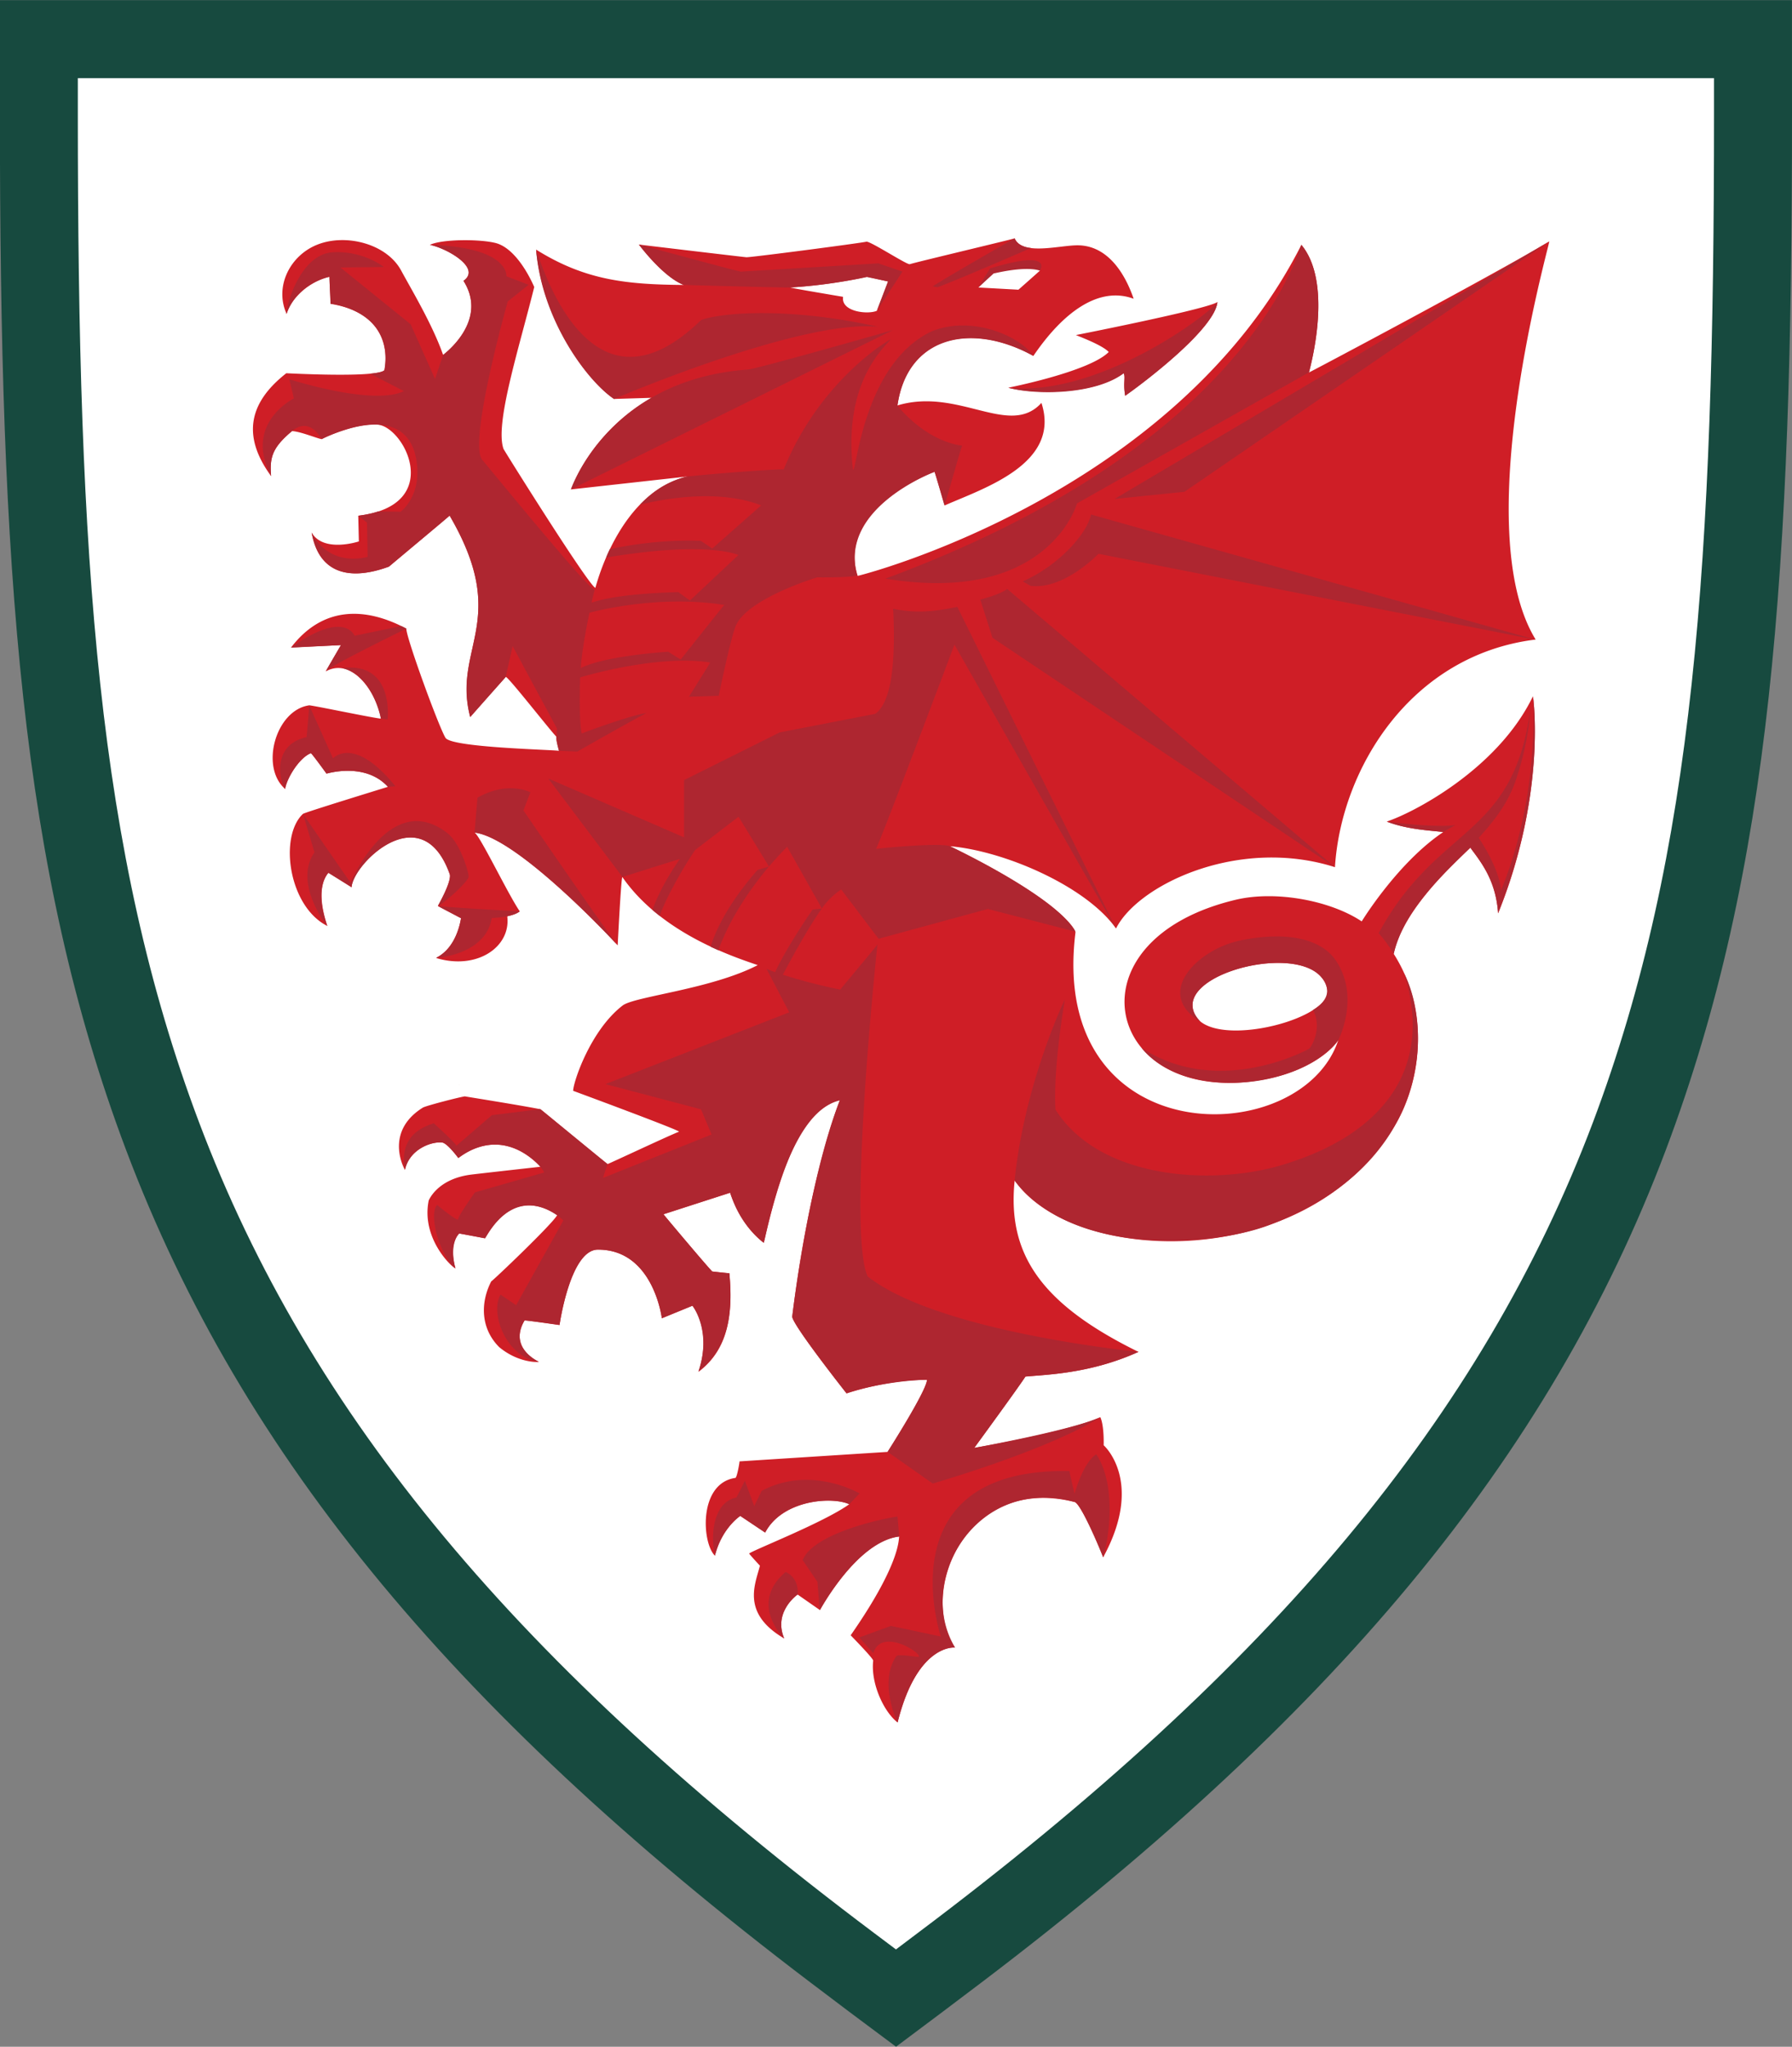
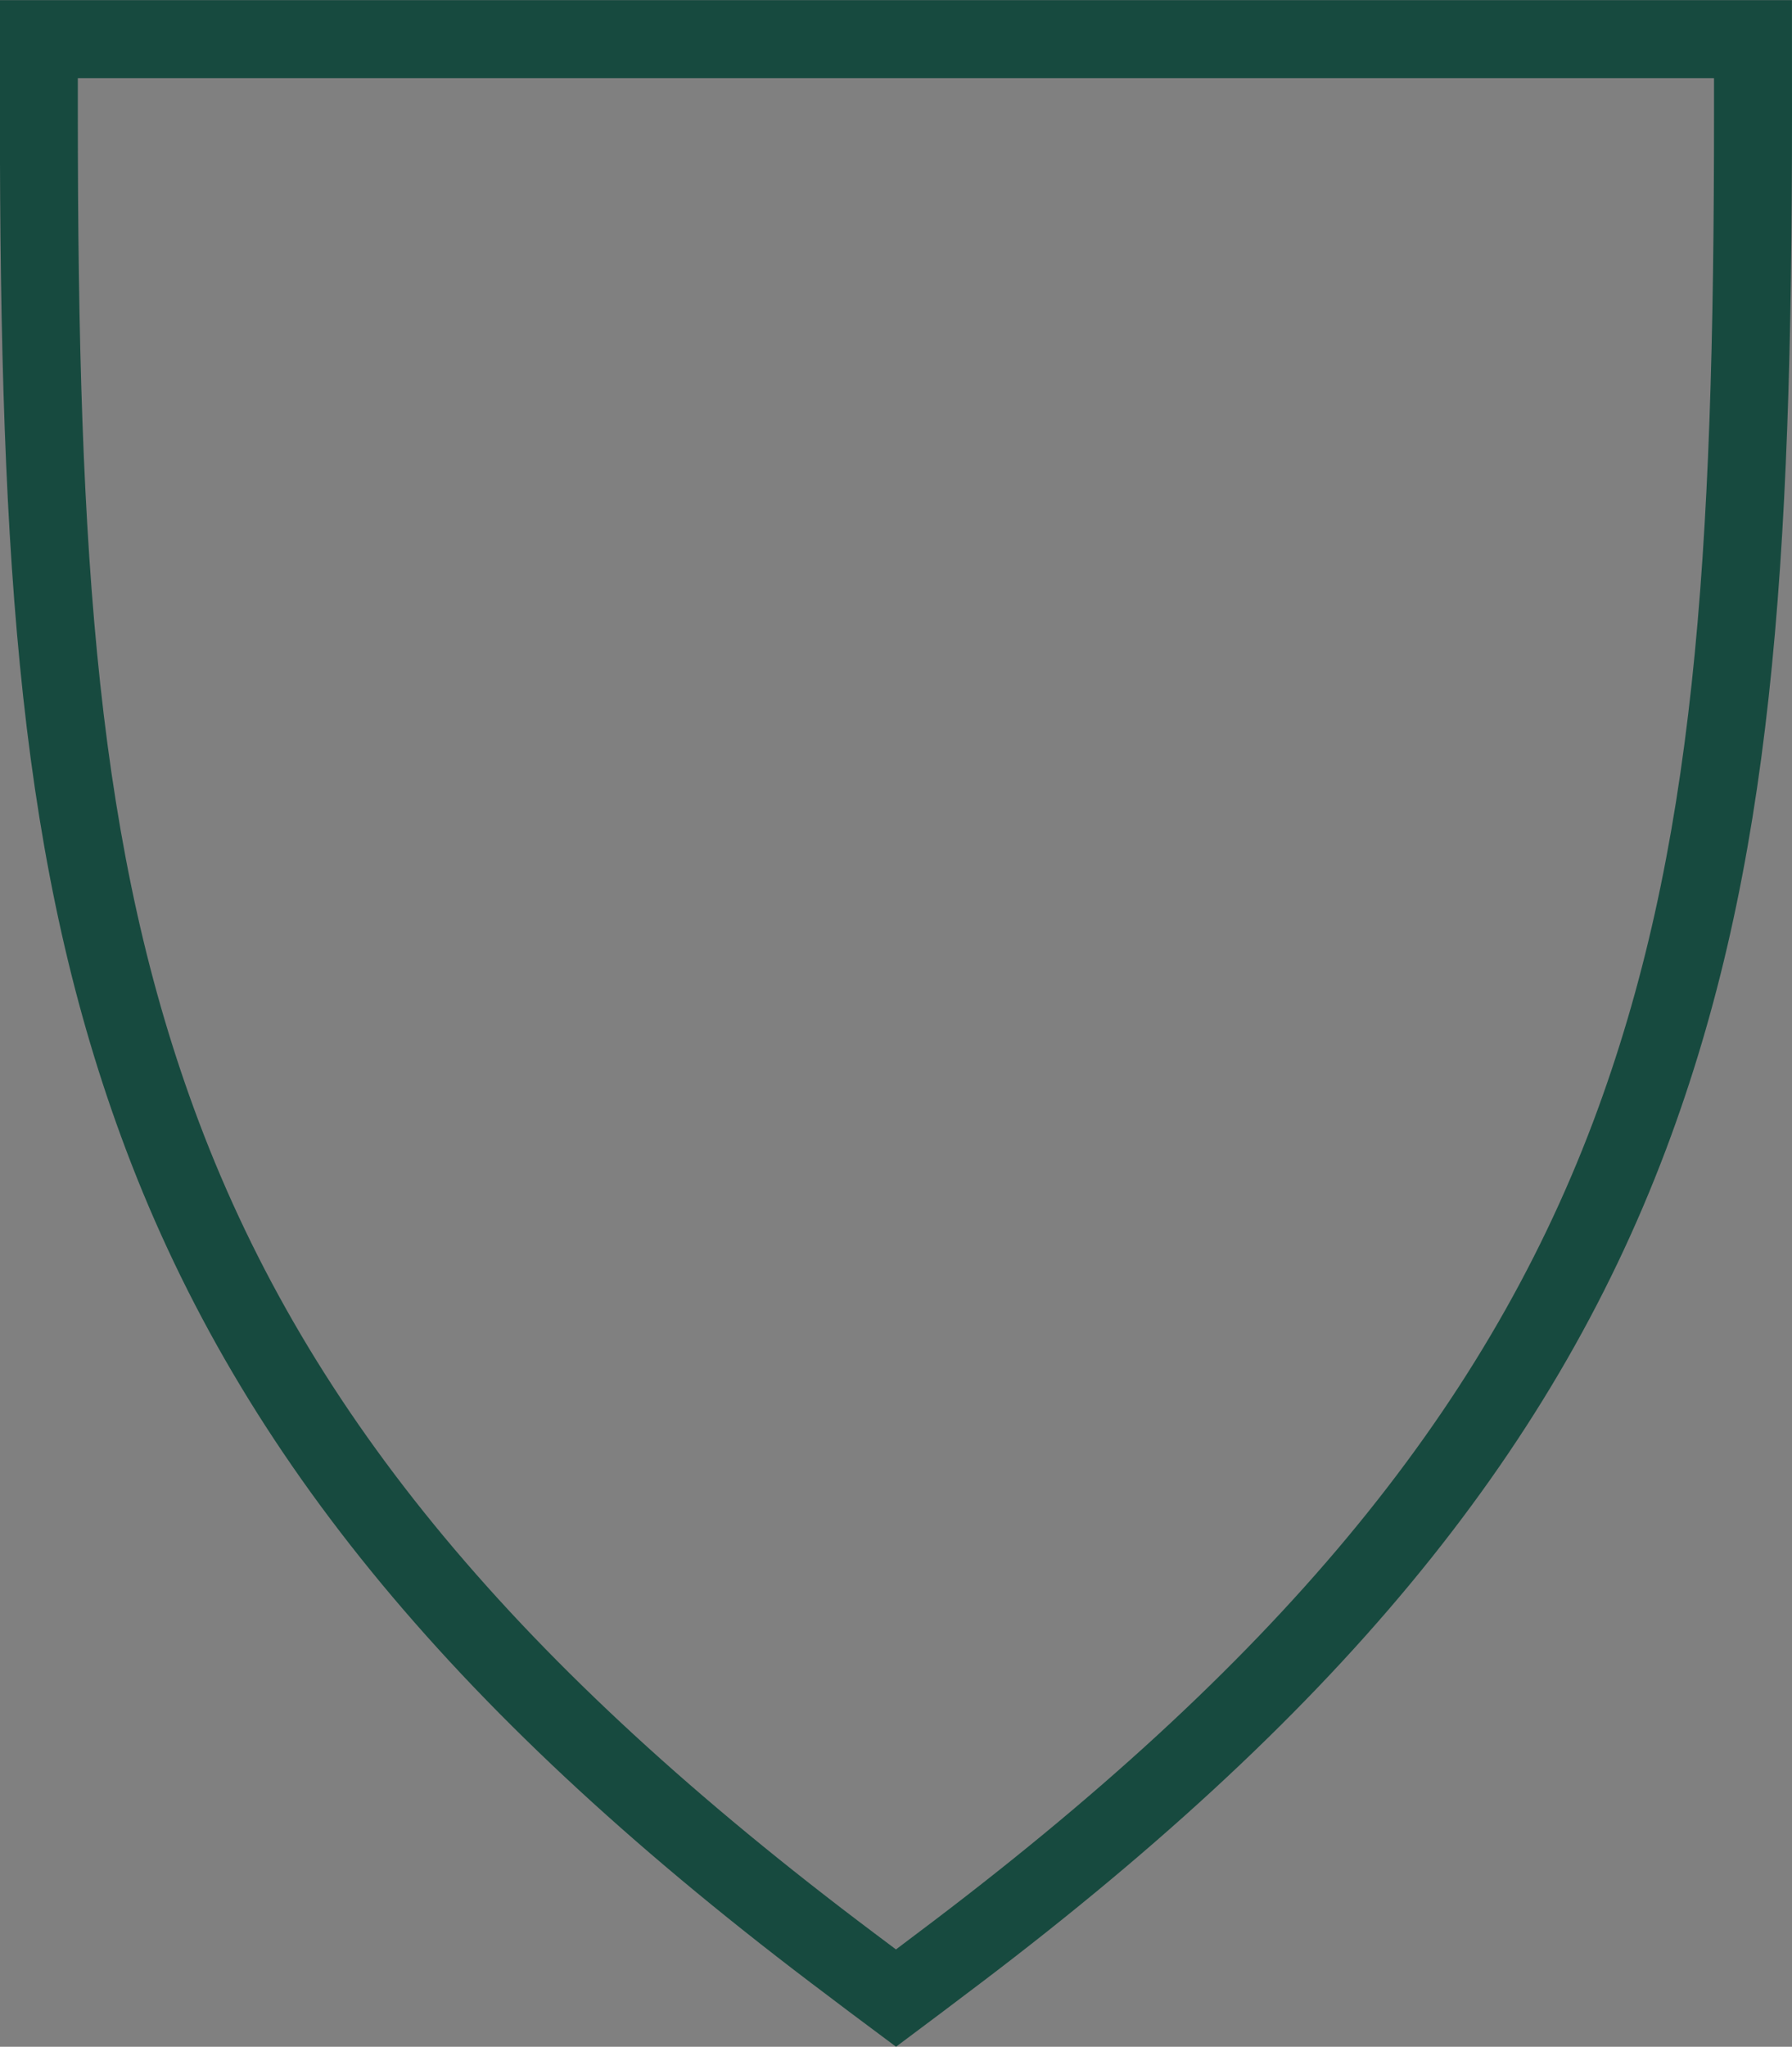
<svg xmlns="http://www.w3.org/2000/svg" viewBox="1.76 1.4 58.6 66.89">
  <rect x="1.76" y="1.4" width="58.6" height="66.89" fill="#808080" stroke="none" />
  <g stroke-width=".754">
-     <path fill="#fff" d="M29.588 65.6c-11.863-8.904-18.81-17.249-22.514-27.075C3.671 29.516 3.03 19.835 3.03 5.123V2.678h56.054v2.445c0 14.712-.642 24.393-4.046 33.402-3.703 9.821-10.645 18.171-22.513 27.076l-1.471 1.098z" />
-     <path fill="#cf1e26" d="M38.503 13.583c-.85.689-2.834.73-3.771.487.005 0 2.652-.523 3.284-1.166-.207-.233-1.052-.539-1.072-.554.005 0 4.268-.84 4.626-1.078-.016.161-.135.959-3.015 3.062-.068-.399.015-.632-.052-.751m-21.72 23.28.005-.006c-.01 0-.01 0-.005.005m16.043-7.806c3.553 1.74 4.113 2.725 4.103 2.813-.902 7.257 7.418 7.159 8.599 3.507-.068.16-.845 1.119-2.85 1.367-4.812.59-6.008-4.636-.497-5.941 1.31-.306 3.088.03 4.108.71 0 0 1.166-1.912 2.663-2.917-.41-.067-1.098-.062-1.844-.347.813-.26 3.62-1.689 4.78-4.092.037.197.395 3.32-1.139 7.096-.067-1.051-.507-1.6-.906-2.15-.824.767-2.254 2.181-2.507 3.471 1.222 1.917.854 4.191.088 5.522-2.85 4.953-10.547 4.657-12.484 1.886-.239 2.341.782 3.999 4.05 5.6-1.47.657-2.678.72-3.698.808-.275.409-1.632 2.274-1.673 2.33.984-.17 3.211-.595 4.123-1.004.13.285.109.917.109.917s1.341 1.176-.016 3.662c0 0-.678-1.71-.937-1.808-3.564-.89-5.113 2.948-3.911 4.76-.01-.005-1.223-.145-1.875 2.446-.461-.358-.881-1.29-.798-2.02.005-.073-.694-.783-.736-.83 1.725-2.476 1.55-3.221 1.59-3.227-1.357.125-2.595 2.404-2.595 2.404l-.73-.508s-.808.555-.44 1.435c-1.415-.829-.943-1.777-.793-2.378-.015-.015-.363-.393-.352-.398.135-.114 2.434-1.01 3.274-1.611-.627-.28-2.223-.099-2.75.927l-.814-.544s-.601.388-.829 1.3c-.43-.414-.544-2.367.668-2.543.052-.006.14-.508.135-.54l4.843-.31s1.238-1.916 1.29-2.357c-.03.01-1.098-.047-2.631.446 0 0-1.772-2.238-1.777-2.508.575-4.682 1.564-7.086 1.564-7.086-1.134.321-1.823 1.746-2.496 4.672-.803-.606-1.099-1.636-1.099-1.636l-2.18.704c.005.016 1.466 1.75 1.595 1.87.078.01.56.062.56.057.119 1.28-.011 2.476-1.01 3.222.46-1.383-.198-2.16-.198-2.16l-1 .41s-.269-2.244-2.092-2.244c-.906 0-1.254 2.466-1.254 2.466s-1.134-.166-1.144-.15c-.54.906.471 1.352.471 1.352-.057.015-.689.026-1.3-.482-.586-.585-.637-1.414-.26-2.15 0 .031 2.016-1.885 2.156-2.165-1.528-1.005-2.274.673-2.362.756-.006 0-.643-.119-.84-.155 0 0-.367.295-.124 1.134-.052.031-1.134-.932-.875-2.212 0 .006.264-.699 1.373-.844.14-.02 2.284-.259 2.284-.259-1.414-1.45-2.683-.264-2.688-.285-.006-.005-.384-.518-.55-.507-.331-.031-1.046.212-1.196.896-.156-.28-.554-1.326.585-2.036.104-.062 1.17-.337 1.373-.368.016.005 1.756.28 2.47.42.016 0 1.97 1.637 2.197 1.792.006.01 2.01-.932 2.336-1.057.078-.03-3.46-1.336-3.46-1.336 0-.285.57-1.984 1.616-2.787.384-.3 2.88-.528 4.419-1.321-.762-.264-3.14-1.026-4.424-2.875-.041-.062-.155 2.227-.155 2.227s-3.217-3.506-4.678-3.683c.187.12 1.098 2.026 1.477 2.575-.042.026-.11.093-.41.16.125 1.005-.994 1.767-2.326 1.363.508-.27.73-.798.814-1.3 0 0-.751-.394-.757-.4 0 0 .472-.818.384-1.056-.912-2.512-3.134-.363-3.207.446 0 0-.75-.477-.756-.477-.378.461-.202 1.238-.036 1.74-1.27-.637-1.585-2.921-.798-3.662.047-.047 2.771-.88 2.782-.886-.751-.818-2.01-.43-2.01-.43s-.477-.657-.513-.668c-.285.088-.767.72-.839 1.17-.834-.72-.306-2.579.782-2.734.073-.01 2.036.404 2.347.435-.135-.834-.928-2.026-1.803-1.544 0-.01.502-.865.502-.86l-1.636.078c1.015-1.326 2.388-1.352 3.77-.616-.02.253 1.057 3.206 1.28 3.569.197.316 3.414.383 3.714.424-.02-.119-.108-.341-.083-.455-.233-.239-1.605-2-1.662-1.959a214.3 214.3 0 0 0-1.16 1.311c-.591-2.29 1.336-3.155-.674-6.584 0 .006-1.974 1.663-1.984 1.668-1.259.461-2.295.249-2.528-1.114.389.674 1.544.29 1.544.29l-.02-.839c2.822-.336 1.522-2.895.636-2.978-.683-.068-1.818.445-1.818.471-.026.036-.689-.248-.984-.259-.658.555-.736.876-.684 1.471-.969-1.326-.715-2.413.497-3.362.037 0 2.984.161 3.212-.103.031-.13.357-1.823-1.766-2.165 0-.389-.031-.498-.031-.886-.59.124-1.233.637-1.404 1.217-.41-.901.119-1.937 1.041-2.28.922-.346 2.233-.01 2.704.86.321.596 1.03 1.772 1.373 2.762.285-.233 1.43-1.218.663-2.425.6-.404-.518-1.061-1.098-1.175.399-.192 1.621-.192 2.144-.063.56.14 1.02.87 1.27 1.44-.493 1.99-1.296 4.47-1.005 5.29.02.051 2.781 4.465 3.004 4.542.02-.041.761-3.123 3.025-3.641l-3.823.424c.477-1.217 1.456-2.325 2.632-2.994l-1.218.037c-.844-.56-2.33-2.513-2.553-4.88 1.6 1 2.942 1.14 4.827 1.155-.704-.285-1.466-1.32-1.466-1.32s3.466.414 3.518.414c.196 0 3.688-.456 3.92-.508.115-.031 1.337.767 1.42.735.187-.062 3.222-.782 3.43-.844.238.56 1.398.244 2.004.228.969-.031 1.57.824 1.886 1.746-1.135-.42-2.3.43-3.28 1.87-1.864-1.057-4.102-.782-4.444 1.616 2.005-.6 3.667 1.067 4.709-.083.647 1.994-1.901 2.792-3.165 3.352 0-.006-.322-1.104-.327-1.104-.088.02-3.217 1.238-2.517 3.404.005.015 10.344-2.596 14.509-10.816.984 1.191.388 3.62.248 4.17 0 .01 5.973-3.155 7.859-4.284-.047.32-2.642 9.438-.446 13.012-4.071.497-6.361 4.206-6.563 7.439-3.144-1-6.439.57-7.159 2.004-.984-1.388-3.662-2.538-5.429-2.688m.928-18.26 1.31.072s.71-.627.705-.627c-.177-.383-1.534.088-1.534.088zm-3.32.76c.004 0 .367-.957.367-.957s-.679-.156-.689-.156c0 0-1.088.264-2.517.352-.021.011 1.735.306 1.735.306-.078.492.813.585 1.103.456M45.17 33.78c-.223-1.653-4.444-.793-4.413.481.041 1.58 4.48.56 4.413-.481" />
-     <path fill="#ae2630" d="m52.416 9.294-11.924 8.179-2.284.233zM16.472 29.987c.037.202-.217.7-.393 1.02.197-.077.984-.786 1.005-.952.01-.135-.275-1.12-.71-1.44-1.87-1.43-3.15 1.637-3.15 1.637l-1.554-2.248.373 1.253c-.699 1.005.405 2.393.42 2.409-.456-1.3.036-1.74.036-1.74l.757.466c.036-.741 2.305-3.005 3.216-.404m2.28 1.196s-2.29-.124-2.673-.176c0 .005.756.399.756.399s-.124.969-.818 1.295c.015 0 1.621-.083 1.823-1.3.736-.031.912-.218.912-.218m-6.102-4.999-.777-1.73s-.083 1.036-.089 1.036c-1.113.244-.906 1.383-.704 1.694 0-.13.332-.943.844-1.17.026-.011.513.673.513.668.02 0 1.259-.389 2.005.43l.248-.016c-1.367-1.689-2.04-.912-2.04-.912m1.564-1.305c-.005.005.223.031.223.031-.006-.005.228-1.89-1.487-1.678 1.01.243 1.264 1.647 1.264 1.647m6.31 12.158s.01 0 .02.005a.048.048 0 0 1-.02-.016v.011m16.374 13.178s-.166-.7-.166-.74c-6.055-.11-4.206 5.407-4.206 5.407l-1.632-.347-1.036.378s.456.524.461.508c.27-.844 1.575-.005 1.487.124-.016.021-.679-.108-.736-.02-.585.85.026 2.155.042 2.165.616-2.507 1.823-2.46 1.88-2.445-1.331-2.222.761-5.646 3.906-4.76.145-.032.73 1.269.937 1.807.26-.911.373-2.481-.228-3.367-.45.3-.699 1.285-.71 1.29m-9.448 2.559c-1.217 1.036-.057 2.165-.041 2.176-.373-.85.404-1.425.435-1.44.047-.58-.394-.736-.394-.736m-8.573-24.89.228-.591s-.725-.394-1.73.176l-.098 1.14c1.28.134 4.139 3.087 4.682 3.687-.663-.875-3.082-4.413-3.082-4.413m7.791 22.239-.243.497-.306-.829s-.27.55-.28.55c-.73.15-.86 1.16-.699 1.9.223-.906.829-1.3.829-1.3l.813.544c.59-1.108 2.248-1.17 2.756-.922-.005-.005.331-.352.331-.357 0 0-1.6-.938-3.2-.083M20.533 36.95l-.005.005c.005-.005.015-.005.02-.01zm10.18-16.64c5.34.876 6.268-2.46 6.268-2.46l7.583-4.28c.125-.46.746-2.978-.248-4.169-.15.352-1.86 6.568-13.603 10.91m.393-5.652c.964 1.134 1.917 1.285 2.12 1.305-.048.083-.286.974-.581 1.953 0 0-.316-1.098-.326-1.093-.083.026-3.14 1.202-2.528 3.378-.202.082-1.31.067-1.31.067s-2.332.7-2.674 1.616c-.186.508-.544 2.254-.544 2.254l-.973.03s.699-1.118.694-1.118c-1.762-.275-4.253.487-4.253.487s-.052 1.398.052 1.833c0-.005 1.58-.595 2.113-.668-.668.352-2.258 1.259-2.258 1.259l-.601-.026s-.088-.29-.083-.456l.02-.27-1.45-2.693-.228 1.01-1.16 1.306c-.601-2.27 1.342-3.119-.674-6.584 0 .02-1.512 1.264-1.983 1.668-1.233.456-2.274.274-2.528-1.114.067.16.57 1.093 1.828.798.006-.005-.02-1.124-.02-1.124l-.285-.223s.342-.036.652-.14l.736.01s.71-.522.513-1.693c-.358-2.108-3.072-.684-3.088-.684-.036-.01-.383-.75-.979-.259-.652.539-.73.87-.683 1.466-.912-1.72.746-2.533.746-2.533l-.15-.627s2.724.88 3.745.389c0-.005-1.104-.57-1.104-.57s.404-.031.466-.114c.337-1.958-1.76-2.175-1.76-2.175l-.037-.876s-1.046.202-1.404 1.212c-.02-.248.44-1.932 1.497-2.015 1-.062 1.673.466 1.689.482-.57.005-1.42.015-1.42.015l2.295 1.855.798 1.787.264-.787s1.503-1.093.669-2.42c.61-.44-.617-1.087-1.104-1.175 2.59.072 2.512 1.015 2.502 1.025-.005 0 .73.28.73.28l-.683.544s-1.29 4.558-.84 5.17c.006-.006 3.507 4.294 3.684 4.252 0 0-.083.3-.099.42.125-.031.73-.285 2.834-.342l.378.275 1.585-1.487s-.984-.477-4.325.083c.015-.042.093-.223.124-.275 1.642-.357 2.978-.27 2.978-.27l.368.25 1.6-1.41c-1.646-.642-3.786-.056-3.957-.03.352-.363.803-.726 1.513-.912 1.657-.166 3.108-.249 3.18-.233 1.078-2.652 3.041-4 3.507-4.258-.3.347-1.554 1.476-1.243 4.253.109.238.3-3.435 2.574-4.507 1.327-.544 2.906.17 3.316.793-2.103-1.13-4.119-.575-4.435 1.636m-5.661 6.512c-2.233-.358-4.409.254-4.409.254-.015.072-.243 1.129-.284 1.808.813-.41 2.859-.534 2.859-.534s.41.259.41.254c0 0 1.408-1.777 1.424-1.782m9.251-.523c-.238.186-.88.347-.88.347l.399 1.248 11.194 7.496zm3.549 11.08-5.18-10.495c-.814.166-1.357.212-2.098.062 0 .104.103 1.57-.12 2.549-.093.393-.238.73-.47.886l-3.12.606-3.128 1.559v1.87l-4.44-1.922 2.425 3.217 1.88-.59c-.621.88-.865 1.564-.896 1.667.047.047.223.182.244.202.01-.16.512-1.222 1.15-2.16l1.419-1.087.995 1.626c.347-.404.595-.642.6-.647v.005c0 .005.006.015.016.036l.502.891.612 1.088c.228-.352.616-.616.632-.622l1.222 1.611 3.574-.974 2.86.741c-.596-1.134-4.02-2.756-4.093-2.787-.238-.124-2.015.031-2.424.083.218-.44 2.564-6.677 2.564-6.677s5.32 9.376 5.274 9.262M35.204 20.4l.254.145c1.093.14 2.222-1.046 2.222-1.046l14.297 2.807-14.54-4.092c-.136.653-1.089 1.689-2.234 2.186m-13.359-5.957c.16-.083 6.175-2.626 8.64-2.362-2.843-.637-5.065-.482-5.796-.223-3.46 3.367-5.056-1.29-5.397-2.3.186 2.331 1.699 4.32 2.553 4.885m9.64-4.393h.011zM14.882 21.86l-1.528.317s-.327-.865-2.078.388l1.632-.083c.005-.01-.497.855-.492.855.135-.176 2.632-1.393 2.632-1.393zm10.116 10.48.254.114c.399-1.114 1.14-2.129 1.653-2.735l-.368.109c-1.249 1.409-1.513 2.445-1.539 2.512M20.43 17.395l10.525-5.206s-4.506 1.29-4.76 1.29c-4.569.342-5.765 3.916-5.765 3.916m15.043-7.89s-.414-.02-.534-.315c-.005.005-1.973 1.118-2.683 1.57.005 0 .15.025.16.03.886-.337 3.057-1.285 3.057-1.285m-.736 4.57c.954.248 2.839.217 3.766-.472.073.119-.026.316.052.73.632-.43 2.947-2.212 3.015-3.061-.342.466-3.911 3.097-6.833 2.802m-3.63 36.887c-.793.124-2.783.617-3.099 1.425l.482.71s.073.89.083.921c0 0 1.192-2.222 2.595-2.403-.015-.114-.052-.648-.062-.653m4.186-4.574c.414-.052 2.035-.047 3.698-.808 0 0-6.542-.637-8.858-2.466-.678-1.502.321-10.847.321-10.847 0 .02-1.222 1.476-1.217 1.476a18.838 18.838 0 0 1-1.875-.486c.16-.306.766-1.45 1.274-2.166l-.305.037c-.104.15-.891 1.31-1.223 2.046-.197-.073-.28-.109-.28-.109l.741 1.42-6.009 2.346 3.124.823.347.824-3.554 1.42.15-.456s-2.19-1.793-2.196-1.793l-1.585.197-1.16 1c-.036-.104-.725-.715-.736-.736-.974.295-1.046.98-.948 1.523.14-.647.819-.927 1.212-.896.177.015.508.477.534.508 1.611-1.192 2.844.414 2.802.476l-2.258.648s-.55.772-.55.875c0 .104-.678-.456-.688-.466-.285.331.083 1.627.6 2.082-.222-.854.125-1.145.125-1.145.047 0 .844.156.844.156 1.156-2.01 2.56-.585 2.56-.585l-1.544 2.77-.508-.346c-.347.56.135 2.025 1.248 2.196-.512-.27-.834-.72-.466-1.352.01-.015 1.145.145 1.145.145s.347-2.455 1.254-2.46c1.813-.011 2.092 2.243 2.092 2.243l1-.41s.648.824.197 2.145c.995-.746 1.13-1.927 1.01-3.207-.01.006-.56-.057-.56-.057-.191-.191-1.595-1.864-1.595-1.87l2.18-.704c.1.274.317 1.005 1.1 1.637.087-.218.76-4.269 2.486-4.652-1.042 2.668-1.555 7.066-1.555 7.066.026.29 1.777 2.507 1.777 2.507.181-.078 1.337-.41 2.632-.446.015.306-1.29 2.357-1.29 2.357l1.476 1.036s3.714-1.067 5.486-2.17c-.964.435-4.129 1.005-4.129 1.005s1.518-2.067 1.673-2.331m-13.815-6.49-.005-.006v.005zm17.514 5.682s.005 0 0 0zm-7.718-35.302-.788-.27-4.501.27c-.166-.026-3.33-.886-3.33-.886s.786 1.062 1.465 1.32c.207.011 3.434.094 3.476.084 1.331-.073 2.512-.342 2.512-.342.01 0 .694.145.694.145l-.367.958zm20.617 13.877s.259 3.165-1.047 6.351c-.02.041.073-.497-.725-1.725.523-.575.969-1.145 1.228-1.932a9.33 9.33 0 0 0 .466-2.32c-.565 4.33-3.015 3.765-4.968 7.37.192.213.383.482.492.674.342-1.43 1.565-2.549 2.507-3.47.176.269.824.927.907 2.139 1.61-4.015 1.14-7.087 1.14-7.087m-2.938 4.44.404-.233s-.502.113-2.248-.11c.726.29 1.813.317 1.844.343m-1.279 4.61c.963 2.989-.55 5.258-4.035 6.283-2.264.664-5.921.451-7.361-1.823.005-.015-.114-1.041.305-3.6-.373.793-1.372 3.227-1.642 5.916 1.891 2.491 6.429 2.16 8.273 1.476 5.325-1.974 5.397-6.418 4.46-8.252m-5.336-1.072c-1.414.285-2.864 1.735-1.315 2.657-1.368-1.383 2.994-2.637 3.957-1.44.026.031.534.575-.28 1.057.327.627-.087 1.264-.14 1.274 0 0-2.92 1.627-5.464-.03 1.409 1.745 5.2 1.346 6.428-.255.005-.005.73-1.419-.083-2.61-.42-.627-1.45-.99-3.103-.653m-8.2-21.96-.388.623s.497-.446.502-.456c1.264-.29 1.55-.057 1.518-.099 0 0 .471-.71-1.632-.067" />
-     <path fill="#174a3f" d="M57.81 3.953v1.17c0 14.561-.632 24.124-3.958 32.952-3.62 9.583-10.433 17.757-22.093 26.506l-.7.528-.704-.528c-11.66-8.75-18.472-16.924-22.087-26.506-3.33-8.827-3.963-18.39-3.963-32.951V3.953zm2.548-2.549H1.757v3.72c0 14.861.657 24.657 4.123 33.851C9.677 49.04 16.753 57.562 28.828 66.616l.7.529 1.533 1.144 1.528-1.144.7-.529c12.074-9.054 19.15-17.576 22.947-27.64 3.466-9.196 4.124-18.99 4.124-33.852z" />
+     <path fill="#174a3f" d="M57.81 3.953v1.17c0 14.561-.632 24.124-3.958 32.952-3.62 9.583-10.433 17.757-22.093 26.506l-.7.528-.704-.528c-11.66-8.75-18.472-16.924-22.087-26.506-3.33-8.827-3.963-18.39-3.963-32.951V3.953zm2.548-2.549H1.757v3.72c0 14.861.657 24.657 4.123 33.851C9.677 49.04 16.753 57.562 28.828 66.616l.7.529 1.533 1.144 1.528-1.144.7-.529c12.074-9.054 19.15-17.576 22.947-27.64 3.466-9.196 4.124-18.99 4.124-33.852" />
  </g>
</svg>